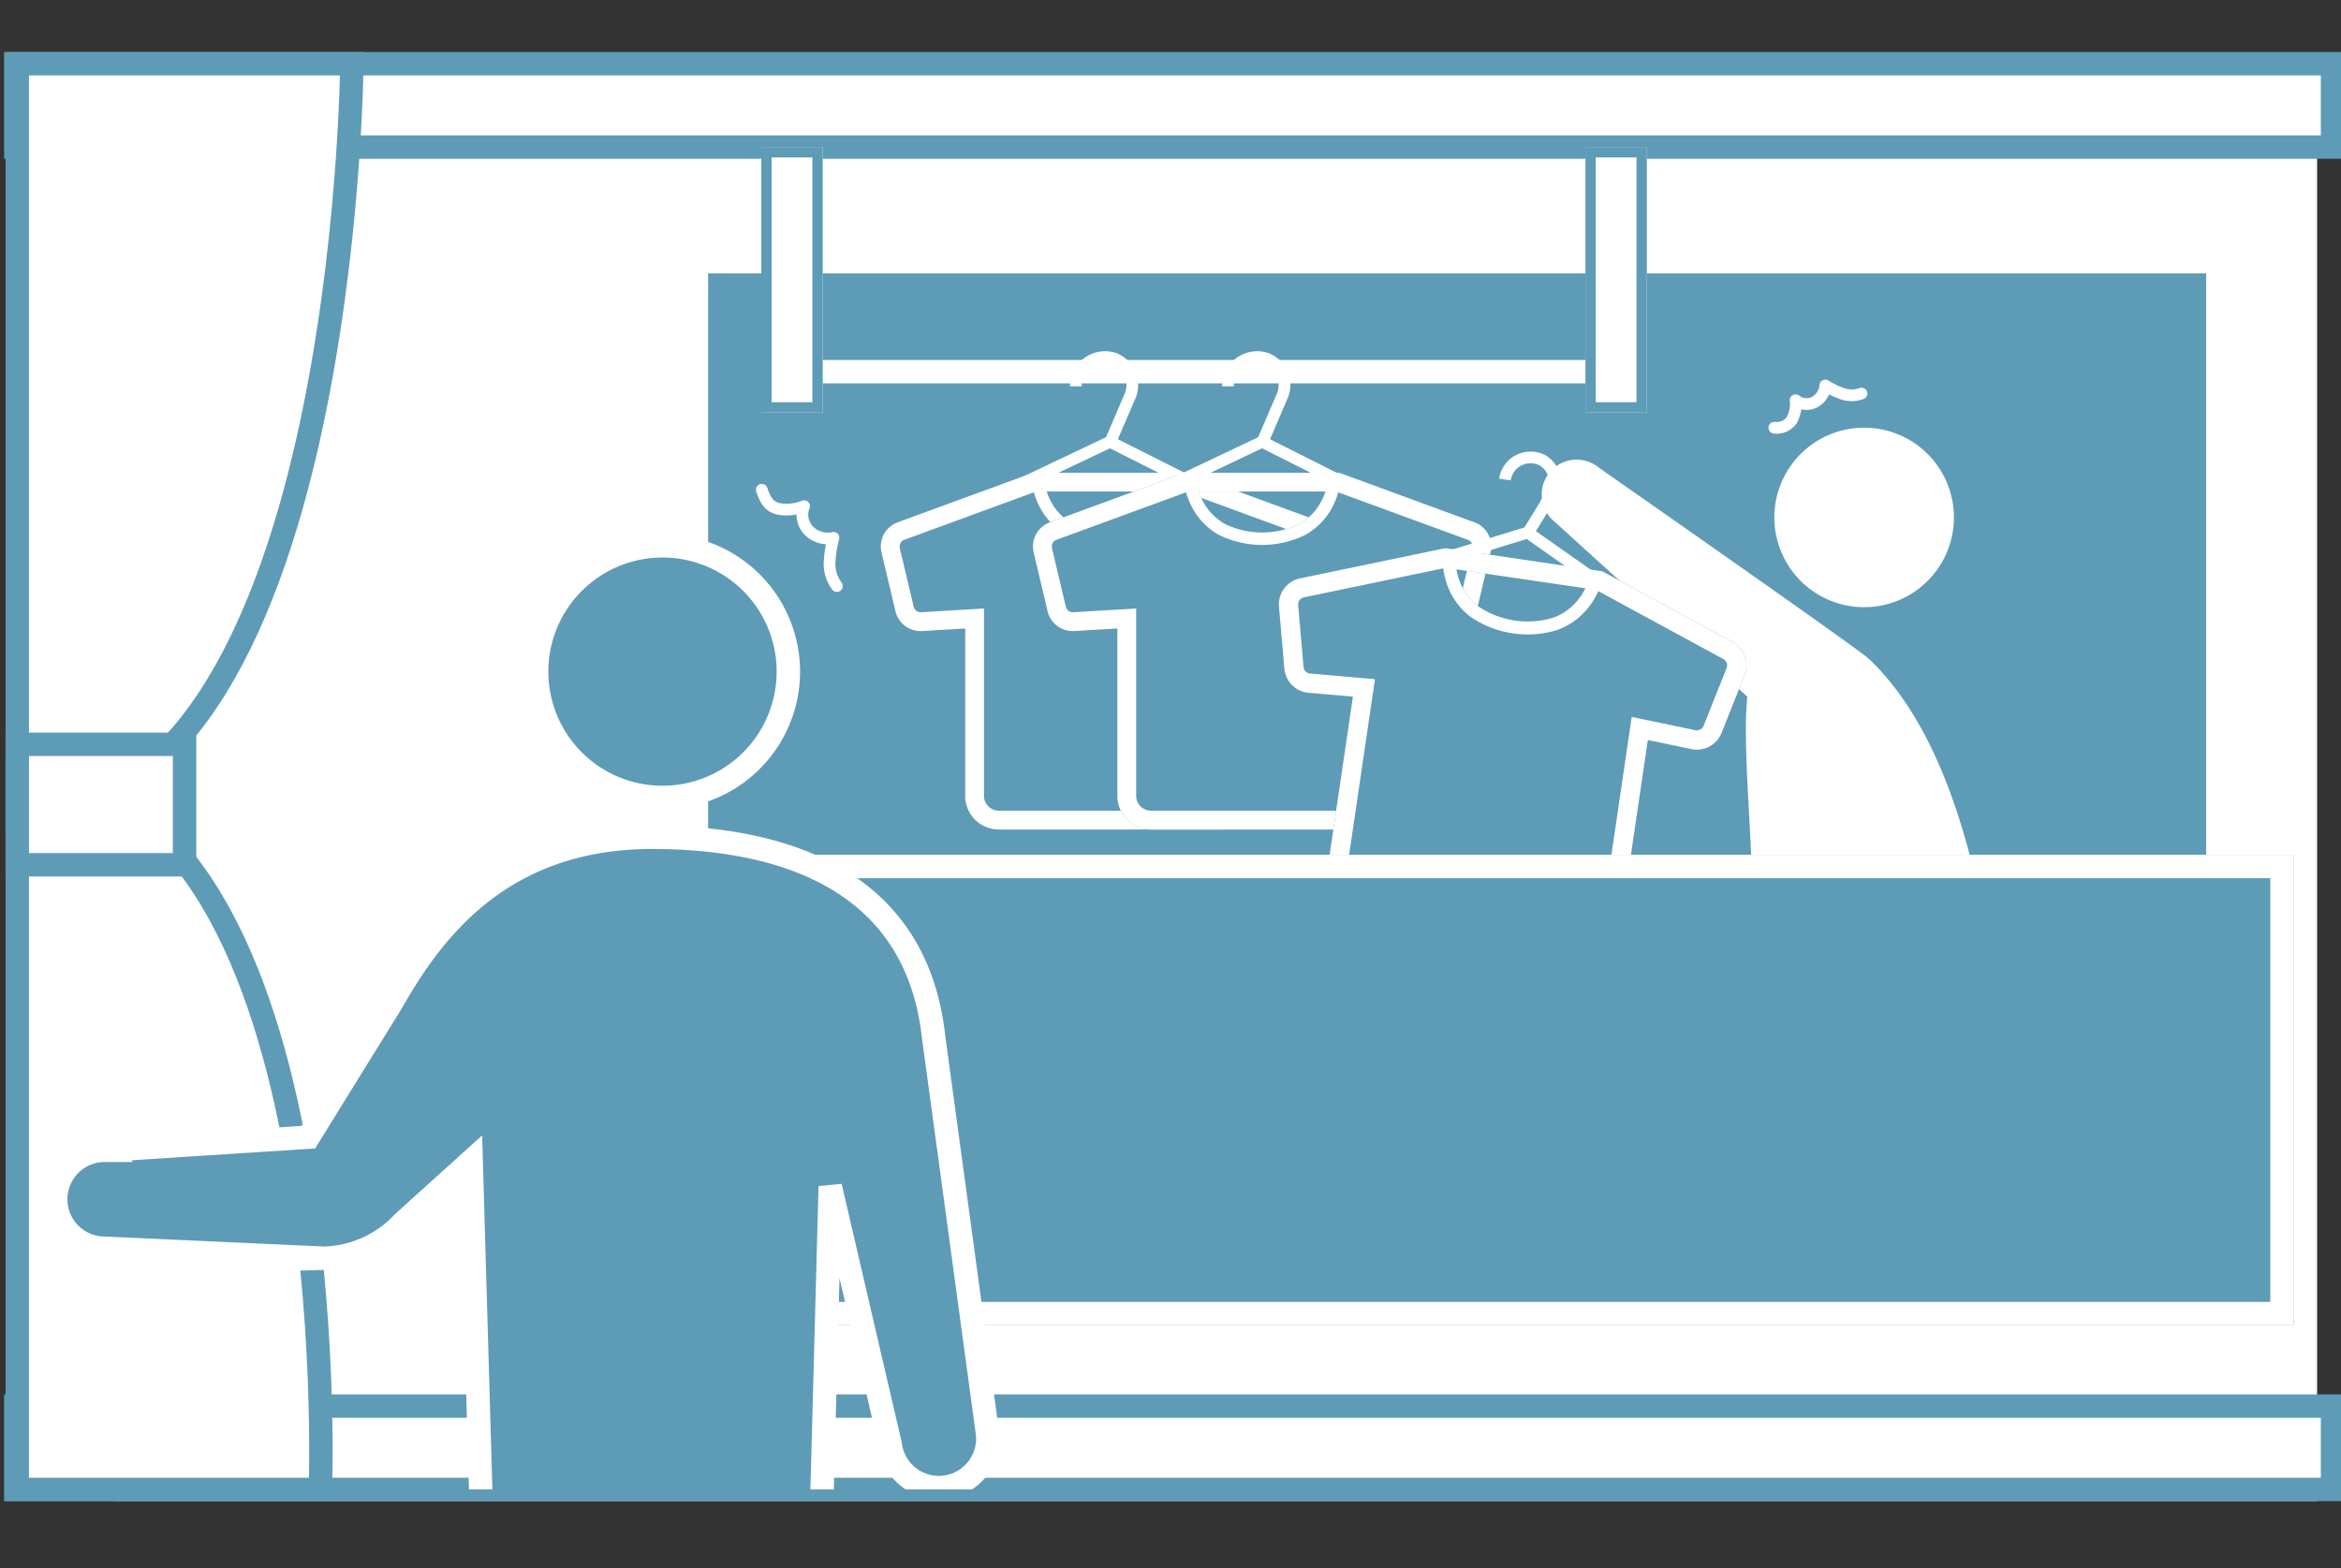
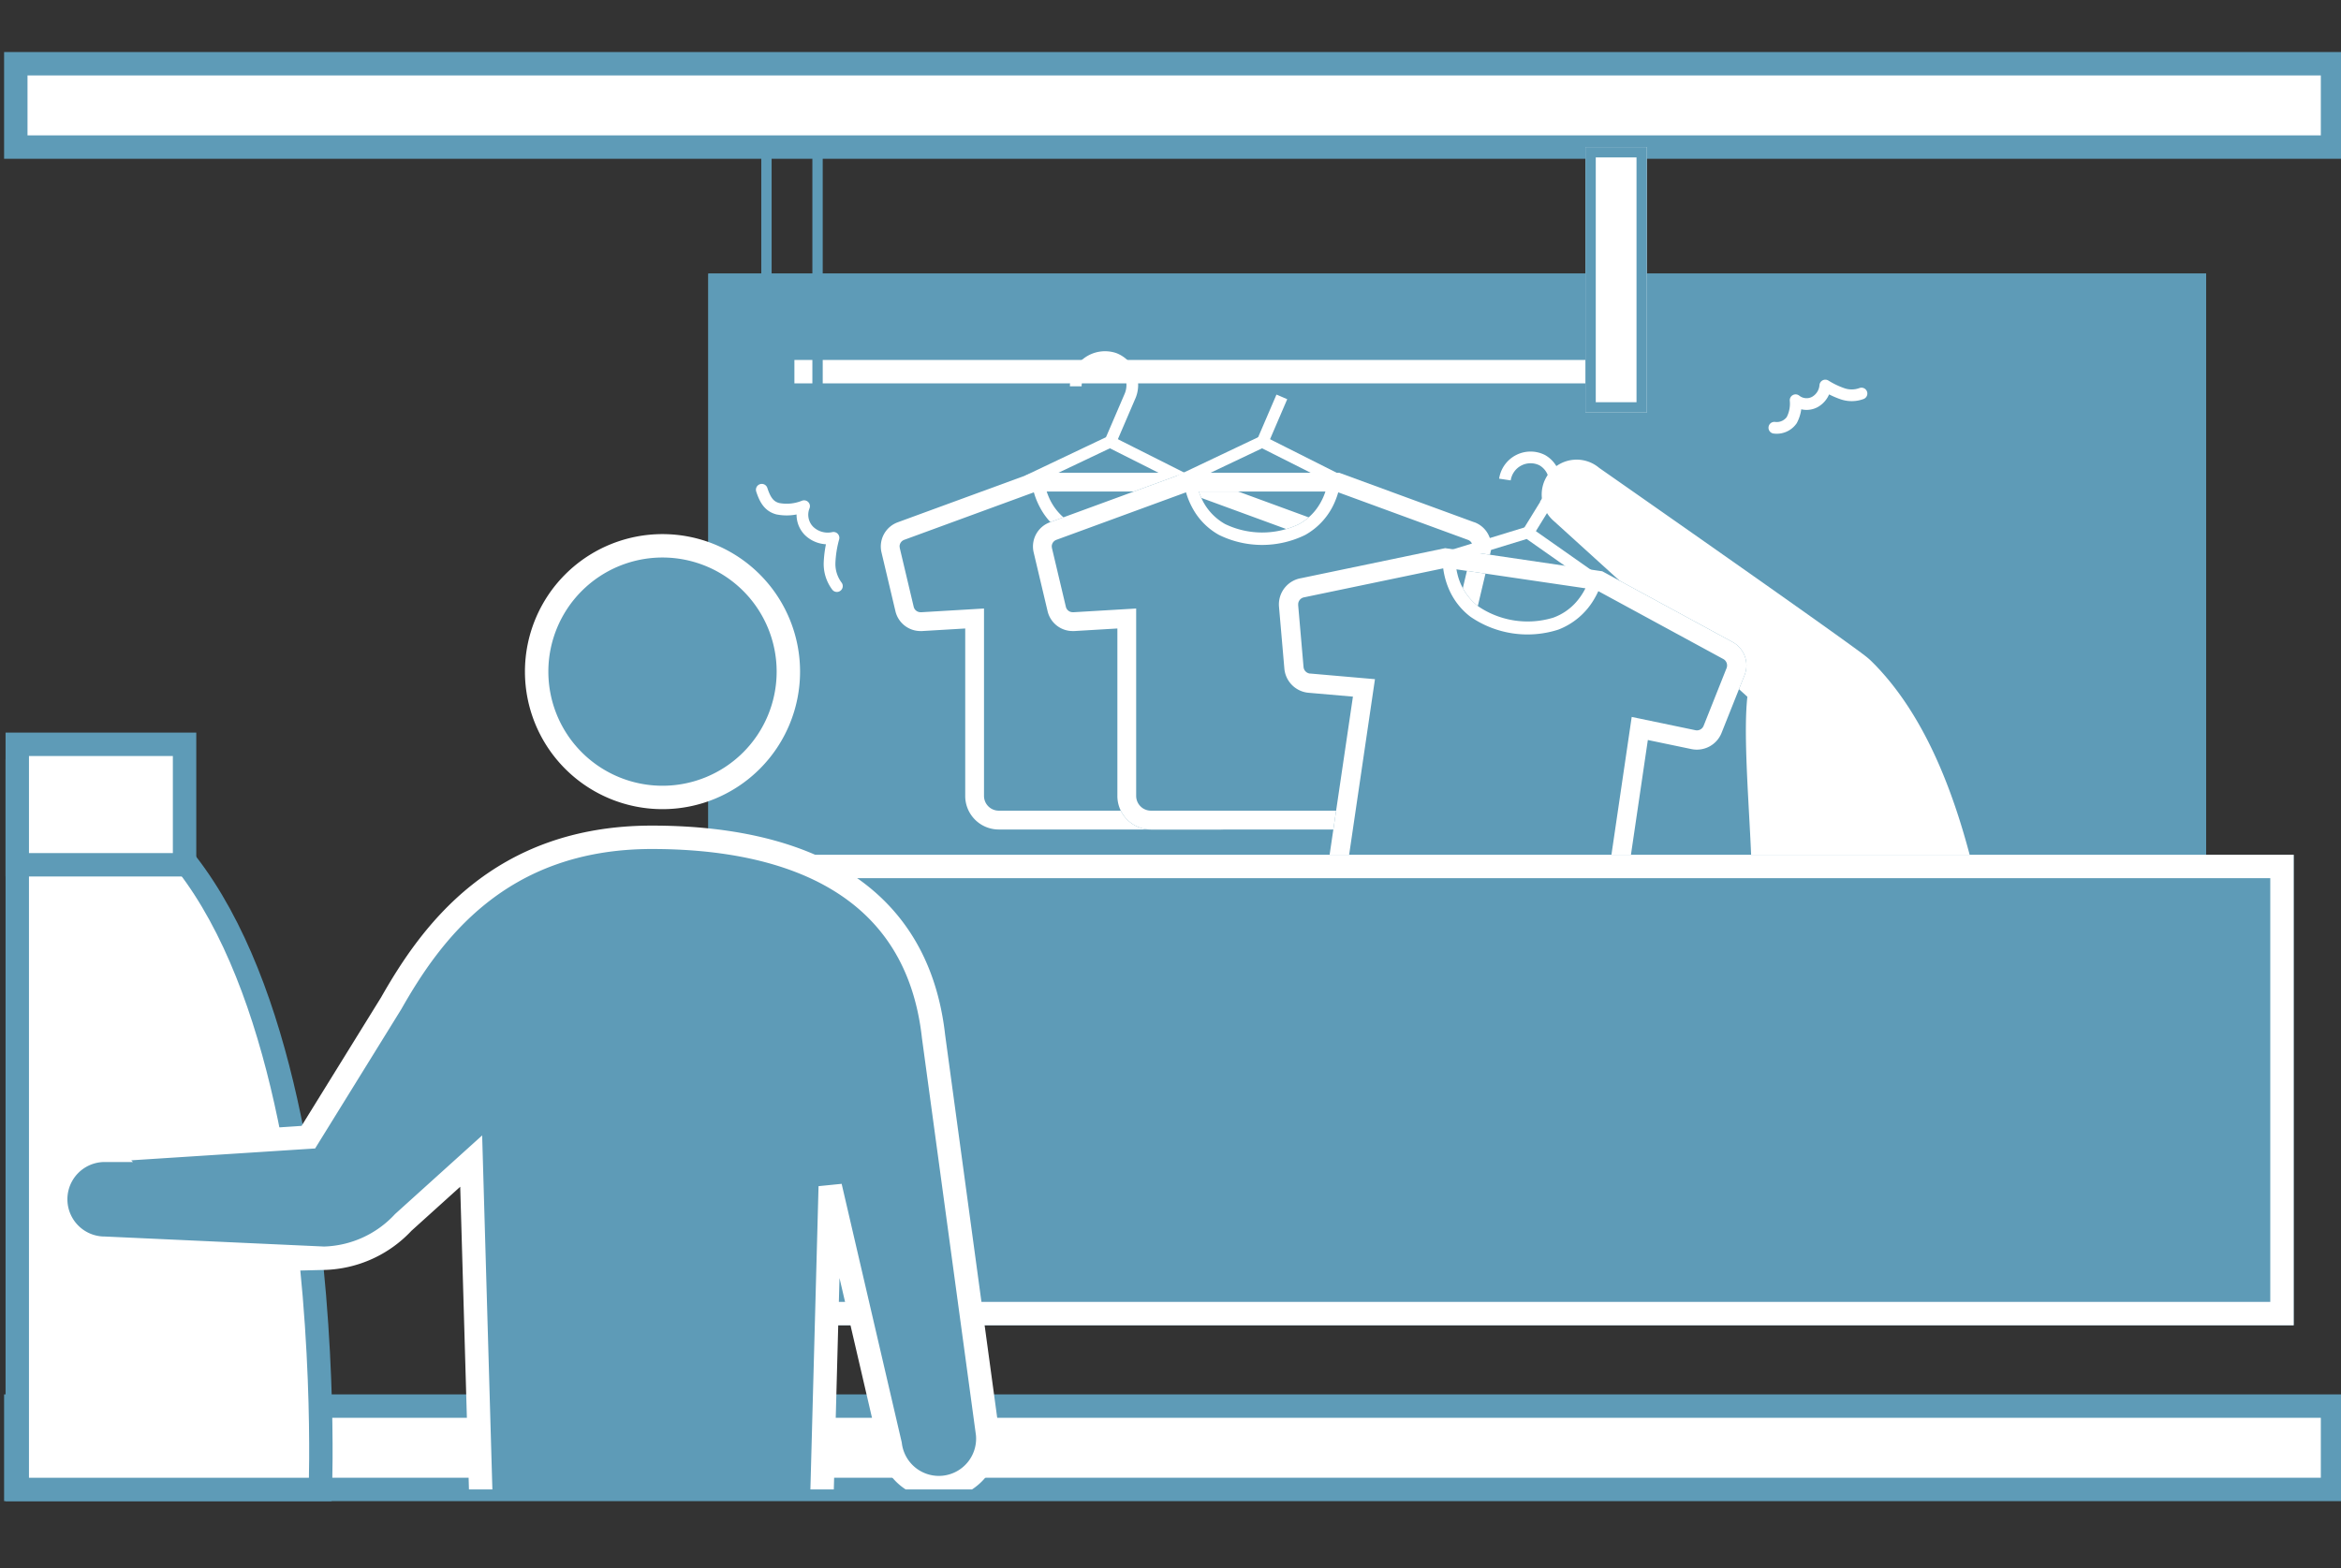
<svg xmlns="http://www.w3.org/2000/svg" width="200" height="134" viewBox="0 0 200 134">
  <rect x="0" y="0" width="200" height="134" fill="#333333" stroke="none" />
  <defs>
    <clipPath id="clip-path">
      <rect id="長方形_4657" data-name="長方形 4657" width="200" height="134" transform="translate(771 2505)" fill="#e60a0a" stroke="#707070" stroke-width="1" opacity="0.41" />
    </clipPath>
    <clipPath id="clip-path-2">
      <rect id="長方形_2393" data-name="長方形 2393" width="88.803" height="84.478" fill="#5e9bb7" stroke="#fff" stroke-width="1" />
    </clipPath>
  </defs>
  <g id="マスクグループ_47" data-name="マスクグループ 47" transform="translate(-771 -2505)" clip-path="url(#clip-path)">
    <g id="グループ_2777" data-name="グループ 2777" transform="translate(349.381 2237.904)">
-       <rect id="長方形_2386" data-name="長方形 2386" width="188.177" height="118.007" transform="translate(431.4 277.366)" fill="#fff" />
      <g id="グループ_2756" data-name="グループ 2756" transform="translate(482.135 290.473)">
        <g id="長方形_2387" data-name="長方形 2387" fill="#5e9bb7" stroke="#5e9bb7" stroke-miterlimit="10" stroke-width="1">
          <rect width="127.964" height="53.415" stroke="none" />
          <rect x="0.5" y="0.5" width="126.964" height="52.415" fill="none" />
        </g>
      </g>
      <g id="グループ_2757" data-name="グループ 2757" transform="translate(553.328 303.646)">
-         <path id="パス_13433" data-name="パス 13433" d="M499.22,292.745a7.67,7.67,0,1,0,8.38-6.889A7.671,7.671,0,0,0,499.22,292.745Z" transform="translate(-479.303 -285.82)" fill="#fff" />
        <path id="パス_13434" data-name="パス 13434" d="M527.118,328.469c-1.138-4.872-2.982-16.3-9.452-23.306q-.305-.331-.6-.622a4.953,4.953,0,0,0-.374-.345c-1.055-.952-22.953-16.247-22.953-16.247a2.985,2.985,0,0,0-3.857,4.557l16.515,15c-.618,5.624,1.3,18.651-.155,21.009Z" transform="translate(-488.822 -284.512)" fill="#fff" />
      </g>
      <g id="グループ_2765" data-name="グループ 2765" transform="translate(465.844 297.61)">
        <g id="グループ_2761" data-name="グループ 2761" transform="translate(31.029)">
          <g id="グループ_2758" data-name="グループ 2758" transform="translate(0 9.888)">
            <path id="パス_13435" data-name="パス 13435" d="M498.669,292.06l-11.544-4.233H473.953l-.132.05L462.5,292.025l-.092.034a2.2,2.2,0,0,0-1.387,2.579l1.188,5.016a2.2,2.2,0,0,0,2.145,1.7l.13,0,3.688-.219v14.313a2.866,2.866,0,0,0,2.865,2.865h19a2.863,2.863,0,0,0,2.863-2.865V301.128l3.7.219.117,0a2.2,2.2,0,0,0,2.145-1.7l1.188-5.018a2.2,2.2,0,0,0-1.385-2.577Zm-12.724-2.631a5.249,5.249,0,0,1-.614,1.274,4.616,4.616,0,0,1-1.664,1.525,7.293,7.293,0,0,1-6.294-.019,4.79,4.79,0,0,1-2.1-2.4c-.054-.132-.1-.257-.14-.378Z" transform="translate(-460.964 -287.827)" fill="#5e9bb7" />
          </g>
          <g id="グループ_2759" data-name="グループ 2759" transform="translate(0 9.888)">
            <path id="パス_13436" data-name="パス 13436" d="M498.669,292.06l-11.544-4.233H473.953l-.132.05L462.5,292.025l-.092.034a2.2,2.2,0,0,0-1.387,2.579l1.188,5.016a2.2,2.2,0,0,0,2.145,1.7l.13,0,3.688-.219v14.313a2.866,2.866,0,0,0,2.865,2.865h19a2.863,2.863,0,0,0,2.863-2.865V301.128l3.7.219.117,0a2.2,2.2,0,0,0,2.145-1.7l1.188-5.018a2.2,2.2,0,0,0-1.385-2.577Zm-12.724-2.631a5.249,5.249,0,0,1-.614,1.274,4.616,4.616,0,0,1-1.664,1.525,7.293,7.293,0,0,1-6.294-.019,4.79,4.79,0,0,1-2.1-2.4c-.054-.132-.1-.257-.14-.378Zm12.549,4.839-1.188,5.018a.6.6,0,0,1-.585.462l-.038,0,.025,0-5.409-.32v16.013a1.262,1.262,0,0,1-1.261,1.263h-19a1.263,1.263,0,0,1-1.261-1.263V299.428l-5.313.315-.073,0-.036,0a.6.6,0,0,1-.585-.464l-1.188-5.016-.017-.14a.6.6,0,0,1,.393-.562l-.094.033,11.172-4.095a6.546,6.546,0,0,0,.777,1.725,5.728,5.728,0,0,0,2.04,1.915,8.362,8.362,0,0,0,7.37,0,5.857,5.857,0,0,0,2.569-2.926,7.135,7.135,0,0,0,.249-.714l11.074,4.06a.6.6,0,0,1,.4.564A.593.593,0,0,1,498.495,294.268Z" transform="translate(-460.964 -287.827)" fill="#fff" />
          </g>
          <g id="グループ_2760" data-name="グループ 2760" transform="translate(12.498)">
            <path id="パス_13437" data-name="パス 13437" d="M472.517,290.109l1.731-4.031a2.425,2.425,0,0,0-1.318-3.275,2.5,2.5,0,0,0-3.287,2.37" transform="translate(-465.487 -282.674)" fill="none" stroke="#fff" stroke-miterlimit="10" stroke-width="1" />
            <path id="パス_13438" data-name="パス 13438" d="M481.235,289.811l-6.681-3.363-7.078,3.363" transform="translate(-467.477 -279.207)" fill="none" stroke="#fff" stroke-miterlimit="10" stroke-width="1" />
          </g>
        </g>
        <g id="グループ_4367" data-name="グループ 4367" transform="translate(44.029)">
          <g id="グループ_2758-2" data-name="グループ 2758" transform="translate(0 9.888)">
            <path id="パス_13435-2" data-name="パス 13435" d="M498.669,292.06l-11.544-4.233H473.953l-.132.05L462.5,292.025l-.092.034a2.2,2.2,0,0,0-1.387,2.579l1.188,5.016a2.2,2.2,0,0,0,2.145,1.7l.13,0,3.688-.219v14.313a2.866,2.866,0,0,0,2.865,2.865h19a2.863,2.863,0,0,0,2.863-2.865V301.128l3.7.219.117,0a2.2,2.2,0,0,0,2.145-1.7l1.188-5.018a2.2,2.2,0,0,0-1.385-2.577Zm-12.724-2.631a5.249,5.249,0,0,1-.614,1.274,4.616,4.616,0,0,1-1.664,1.525,7.293,7.293,0,0,1-6.294-.019,4.79,4.79,0,0,1-2.1-2.4c-.054-.132-.1-.257-.14-.378Z" transform="translate(-460.964 -287.827)" fill="#5e9bb7" />
          </g>
          <g id="グループ_2759-2" data-name="グループ 2759" transform="translate(0 9.888)">
            <path id="パス_13436-2" data-name="パス 13436" d="M498.669,292.06l-11.544-4.233H473.953l-.132.05L462.5,292.025l-.092.034a2.2,2.2,0,0,0-1.387,2.579l1.188,5.016a2.2,2.2,0,0,0,2.145,1.7l.13,0,3.688-.219v14.313a2.866,2.866,0,0,0,2.865,2.865h19a2.863,2.863,0,0,0,2.863-2.865V301.128l3.7.219.117,0a2.2,2.2,0,0,0,2.145-1.7l1.188-5.018a2.2,2.2,0,0,0-1.385-2.577Zm-12.724-2.631a5.249,5.249,0,0,1-.614,1.274,4.616,4.616,0,0,1-1.664,1.525,7.293,7.293,0,0,1-6.294-.019,4.79,4.79,0,0,1-2.1-2.4c-.054-.132-.1-.257-.14-.378Zm12.549,4.839-1.188,5.018a.6.6,0,0,1-.585.462l-.038,0,.025,0-5.409-.32v16.013a1.262,1.262,0,0,1-1.261,1.263h-19a1.263,1.263,0,0,1-1.261-1.263V299.428l-5.313.315-.073,0-.036,0a.6.6,0,0,1-.585-.464l-1.188-5.016-.017-.14a.6.6,0,0,1,.393-.562l-.094.033,11.172-4.095a6.546,6.546,0,0,0,.777,1.725,5.728,5.728,0,0,0,2.04,1.915,8.362,8.362,0,0,0,7.37,0,5.857,5.857,0,0,0,2.569-2.926,7.135,7.135,0,0,0,.249-.714l11.074,4.06a.6.6,0,0,1,.4.564A.593.593,0,0,1,498.495,294.268Z" transform="translate(-460.964 -287.827)" fill="#fff" />
          </g>
          <g id="グループ_2760-2" data-name="グループ 2760" transform="translate(12.498)">
-             <path id="パス_13437-2" data-name="パス 13437" d="M472.517,290.109l1.731-4.031a2.425,2.425,0,0,0-1.318-3.275,2.5,2.5,0,0,0-3.287,2.37" transform="translate(-465.487 -282.674)" fill="none" stroke="#fff" stroke-miterlimit="10" stroke-width="1" />
+             <path id="パス_13437-2" data-name="パス 13437" d="M472.517,290.109l1.731-4.031" transform="translate(-465.487 -282.674)" fill="none" stroke="#fff" stroke-miterlimit="10" stroke-width="1" />
            <path id="パス_13438-2" data-name="パス 13438" d="M481.235,289.811l-6.681-3.363-7.078,3.363" transform="translate(-467.477 -279.207)" fill="none" stroke="#fff" stroke-miterlimit="10" stroke-width="1" />
          </g>
        </g>
        <path id="パス_15504" data-name="パス 15504" d="M72.316,0H0" transform="translate(23.644 1.248)" fill="none" stroke="#fff" stroke-width="2" />
      </g>
      <g id="グループ_2769" data-name="グループ 2769" transform="translate(530.878 306.184)">
        <g id="グループ_2766" data-name="グループ 2766" transform="translate(0 7.757)">
          <path id="パス_13444" data-name="パス 13444" d="M515.882,299.206l-11.129-6.044-13.422-1.976-.144.029-12.154,2.533-.1.019a2.269,2.269,0,0,0-1.783,1.892,2.205,2.205,0,0,0-.017.528l.459,5.29a2.272,2.272,0,0,0,1.932,2.051l.132.015,3.794.33L481.3,318.459a2.95,2.95,0,0,0,2.489,3.348l19.361,2.849a2.95,2.95,0,0,0,3.348-2.489l2.147-14.587,3.738.779.121.021a2.271,2.271,0,0,0,2.439-1.407l1.965-4.935a2.323,2.323,0,0,0,.136-.509A2.272,2.272,0,0,0,515.882,299.206Zm-12.57-4.59a5.5,5.5,0,0,1-.817,1.207,4.777,4.777,0,0,1-1.924,1.3,7.521,7.521,0,0,1-6.411-.963,4.928,4.928,0,0,1-1.783-2.765c-.036-.142-.063-.276-.086-.4Z" transform="translate(-477.123 -291.185)" fill="#5e9bb7" />
        </g>
        <g id="グループ_2767" data-name="グループ 2767" transform="translate(0 7.757)">
          <path id="パス_13445" data-name="パス 13445" d="M515.882,299.206l-11.129-6.044-13.422-1.976-.144.029-12.154,2.533-.1.019a2.269,2.269,0,0,0-1.783,1.892,2.205,2.205,0,0,0-.017.528l.459,5.29a2.272,2.272,0,0,0,1.932,2.051l.132.015,3.794.33L481.3,318.459a2.95,2.95,0,0,0,2.489,3.348l19.361,2.849a2.95,2.95,0,0,0,3.348-2.489l2.147-14.587,3.738.779.121.021a2.271,2.271,0,0,0,2.439-1.407l1.965-4.935a2.323,2.323,0,0,0,.136-.509A2.272,2.272,0,0,0,515.882,299.206Zm-12.57-4.59a5.5,5.5,0,0,1-.817,1.207,4.777,4.777,0,0,1-1.924,1.3,7.521,7.521,0,0,1-6.411-.963,4.928,4.928,0,0,1-1.783-2.765c-.036-.142-.063-.276-.086-.4Zm12.062,6.814-1.963,4.935a.617.617,0,0,1-.666.384l-.04-.008.027.006-5.465-1.138-2.4,16.318a1.3,1.3,0,0,1-1.474,1.1l-19.361-2.849a1.3,1.3,0,0,1-1.1-1.476l2.4-16.32-5.463-.476-.073-.006-.038,0a.622.622,0,0,1-.528-.56l-.459-5.29.006-.146a.616.616,0,0,1,.485-.514l-.1.021,12-2.5a6.689,6.689,0,0,0,.531,1.875,5.874,5.874,0,0,0,1.792,2.257,8.6,8.6,0,0,0,7.51,1.105,6.046,6.046,0,0,0,3.059-2.6,7.613,7.613,0,0,0,.361-.689l10.675,5.8a.621.621,0,0,1,.318.633A.615.615,0,0,1,515.373,301.43Z" transform="translate(-477.123 -291.185)" fill="#fff" />
        </g>
        <g id="グループ_2768" data-name="グループ 2768" transform="translate(14.623)">
          <path id="パス_13446" data-name="パス 13446" d="M489.069,293.731l2.038-3.31a2.15,2.15,0,0,0-.733-3.041,2.216,2.216,0,0,0-3.187,1.654" transform="translate(-482.498 -287.142)" fill="none" stroke="#fff" stroke-miterlimit="10" stroke-width="1" />
          <path id="パス_13447" data-name="パス 13447" d="M496.8,294.3l-5.421-3.81-6.637,2.035" transform="translate(-484.744 -284.066)" fill="none" stroke="#fff" stroke-miterlimit="10" stroke-width="1" />
        </g>
      </g>
      <rect id="長方形_2388" data-name="長方形 2388" width="197.927" height="7.122" transform="translate(422.969 272.543)" fill="#fff" stroke="#5e9bb7" stroke-miterlimit="10" stroke-width="2" />
      <path id="パス_15505" data-name="パス 15505" d="M0,0H197.927V7.122H0Z" transform="translate(422.969 387.26)" fill="#fff" stroke="#5e9bb7" stroke-width="2" />
      <g id="グループ_2771" data-name="グループ 2771" transform="translate(460.713 307.485)">
        <path id="パス_13450" data-name="パス 13450" d="M456.789,287.457c.284.875.629,1.424,1.366,1.621a3.954,3.954,0,0,0,2.247-.217,1.968,1.968,0,0,0,.414,2.105,2.293,2.293,0,0,0,2.1.6,9.472,9.472,0,0,0-.336,2.115,3.151,3.151,0,0,0,.626,2.009" transform="translate(-430.801 -285.993)" fill="#5e9bb7" stroke="#fff" stroke-linecap="round" stroke-linejoin="round" stroke-width="1" />
      </g>
      <g id="グループ_2773" data-name="グループ 2773" transform="translate(573.208 300.043)">
        <g id="グループ_2772" data-name="グループ 2772">
          <path id="パス_13453" data-name="パス 13453" d="M499.183,287.549a1.57,1.57,0,0,0,1.487-.652,3.026,3.026,0,0,0,.33-1.7,1.5,1.5,0,0,0,1.637.154,1.76,1.76,0,0,0,.9-1.41,7.191,7.191,0,0,0,1.481.708,2.413,2.413,0,0,0,1.61-.023" transform="translate(-499.183 -283.942)" fill="none" stroke="#fff" stroke-linecap="round" stroke-linejoin="round" stroke-width="1" />
        </g>
      </g>
-       <path id="パス_13454" data-name="パス 13454" d="M449.536,269.61s-.476,64.367-28.585,64.367V269.61Z" transform="translate(2.143 2.932)" fill="#fff" stroke="#5e9bb7" stroke-miterlimit="10" stroke-width="2" />
      <path id="パス_13455" data-name="パス 13455" d="M446.844,362.49s2.333-60.468-25.893-61.363V362.49Z" transform="translate(2.143 31.892)" fill="#fff" stroke="#5e9bb7" stroke-miterlimit="10" stroke-width="2" />
      <rect id="長方形_2390" data-name="長方形 2390" width="14.293" height="10.296" transform="translate(423.094 330.704)" fill="#fff" stroke="#5e9bb7" stroke-miterlimit="10" stroke-width="2" />
      <rect id="長方形_2391" data-name="長方形 2391" width="205.385" height="136.678" transform="translate(418.619 266.418)" fill="none" />
      <g id="長方形_2395" data-name="長方形 2395" transform="translate(486.658 279.665)" fill="#fff" stroke="#5e9bb7" stroke-miterlimit="10" stroke-width="0.884">
-         <rect width="5.25" height="22.688" stroke="none" />
        <rect x="0.442" y="0.442" width="4.365" height="21.804" fill="none" />
      </g>
      <g id="長方形_2396" data-name="長方形 2396" transform="translate(557.067 279.665)" fill="#fff" stroke="#5e9bb7" stroke-miterlimit="10" stroke-width="0.884">
        <rect width="5.25" height="22.688" stroke="none" />
        <rect x="0.442" y="0.442" width="4.365" height="21.804" fill="none" />
      </g>
      <g id="長方形_2392" data-name="長方形 2392" transform="translate(476.045 340.144)" fill="#5e9bb7" stroke="#fff" stroke-miterlimit="10" stroke-width="2">
        <rect width="141.532" height="40.21" stroke="none" />
        <rect x="1" y="1" width="139.532" height="38.21" fill="none" />
      </g>
      <g id="グループ_2776" data-name="グループ 2776" transform="translate(417.619 310.904)">
        <g id="グループ_2775" data-name="グループ 2775" transform="translate(3 -1)" clip-path="url(#clip-path-2)">
          <g id="グループ_2774" data-name="グループ 2774" transform="translate(5.756 3.837)">
            <path id="パス_13456" data-name="パス 13456" d="M446.863,299.808a10.752,10.752,0,1,0,10.752-10.752A10.751,10.751,0,0,0,446.863,299.808Z" transform="translate(-405.771 -289.056)" fill="#5e9bb7" stroke="#fff" stroke-width="2" />
            <path id="パス_13457" data-name="パス 13457" d="M503.123,353.979l-4.588-33.75c-1.457-13.114-12.386-17.031-24.056-17.031-13.1,0-18.93,8.287-22.275,14.176l-7.083,11.451-17.4,1.122a4.184,4.184,0,1,0,0,8.368l18.724.856a9.583,9.583,0,0,0,6.788-3.065l5.8-5.238,2.373,82.217a5.454,5.454,0,1,0,10.908,0l2.167-49.21,2.167,49.21a5.455,5.455,0,1,0,10.91,0l2.151-80.047,5.124,22.055a4.184,4.184,0,1,0,8.293-1.113Z" transform="translate(-423.534 -278.288)" fill="#5e9bb7" stroke="#fff" stroke-width="2" />
          </g>
        </g>
      </g>
    </g>
  </g>
</svg>